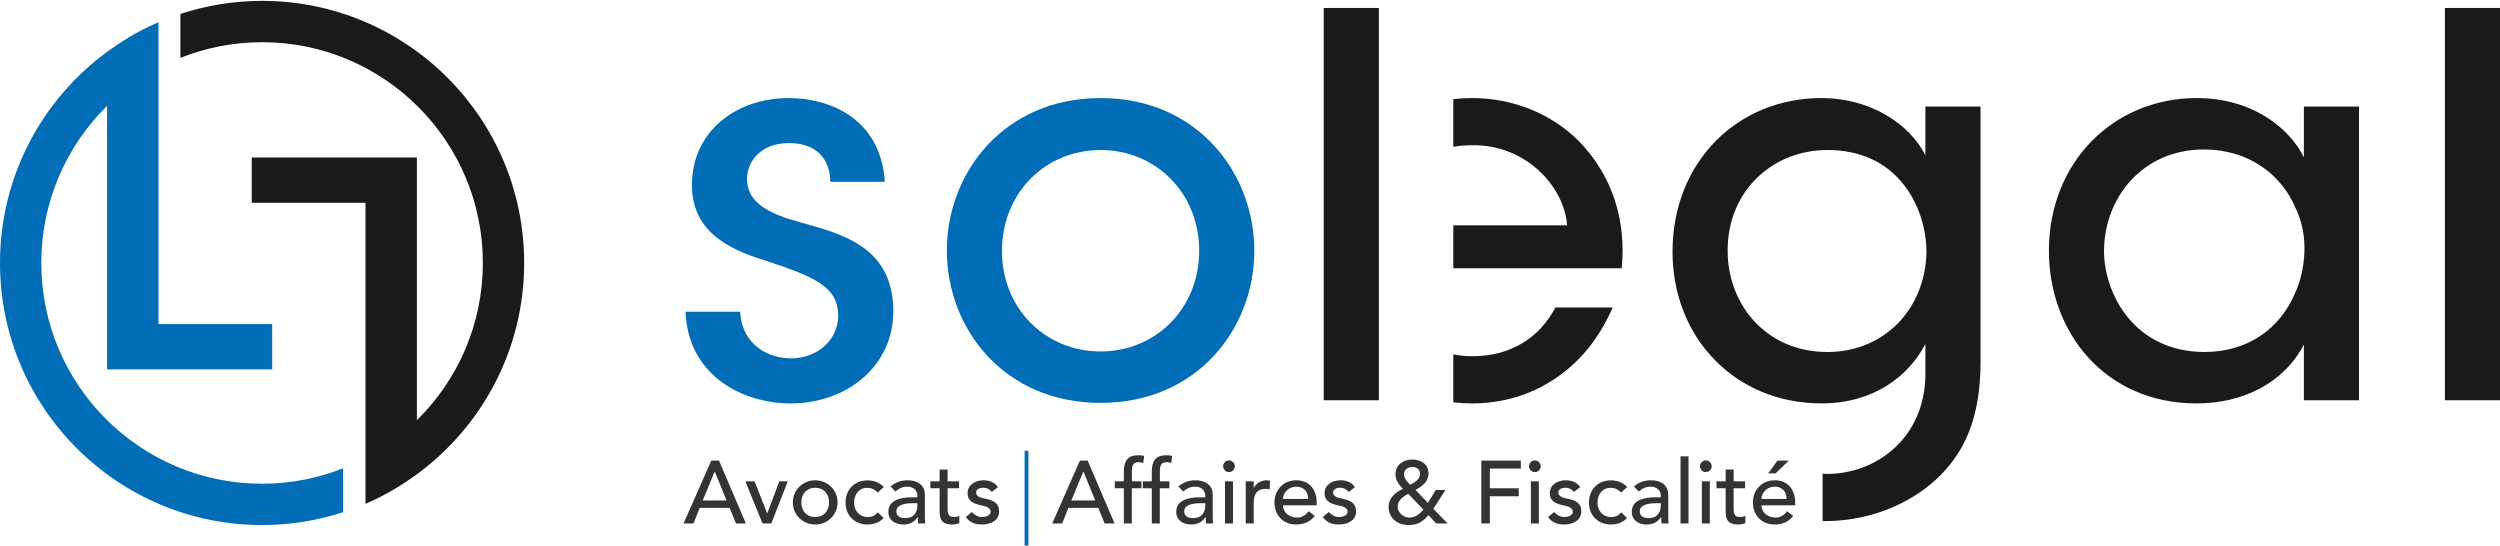
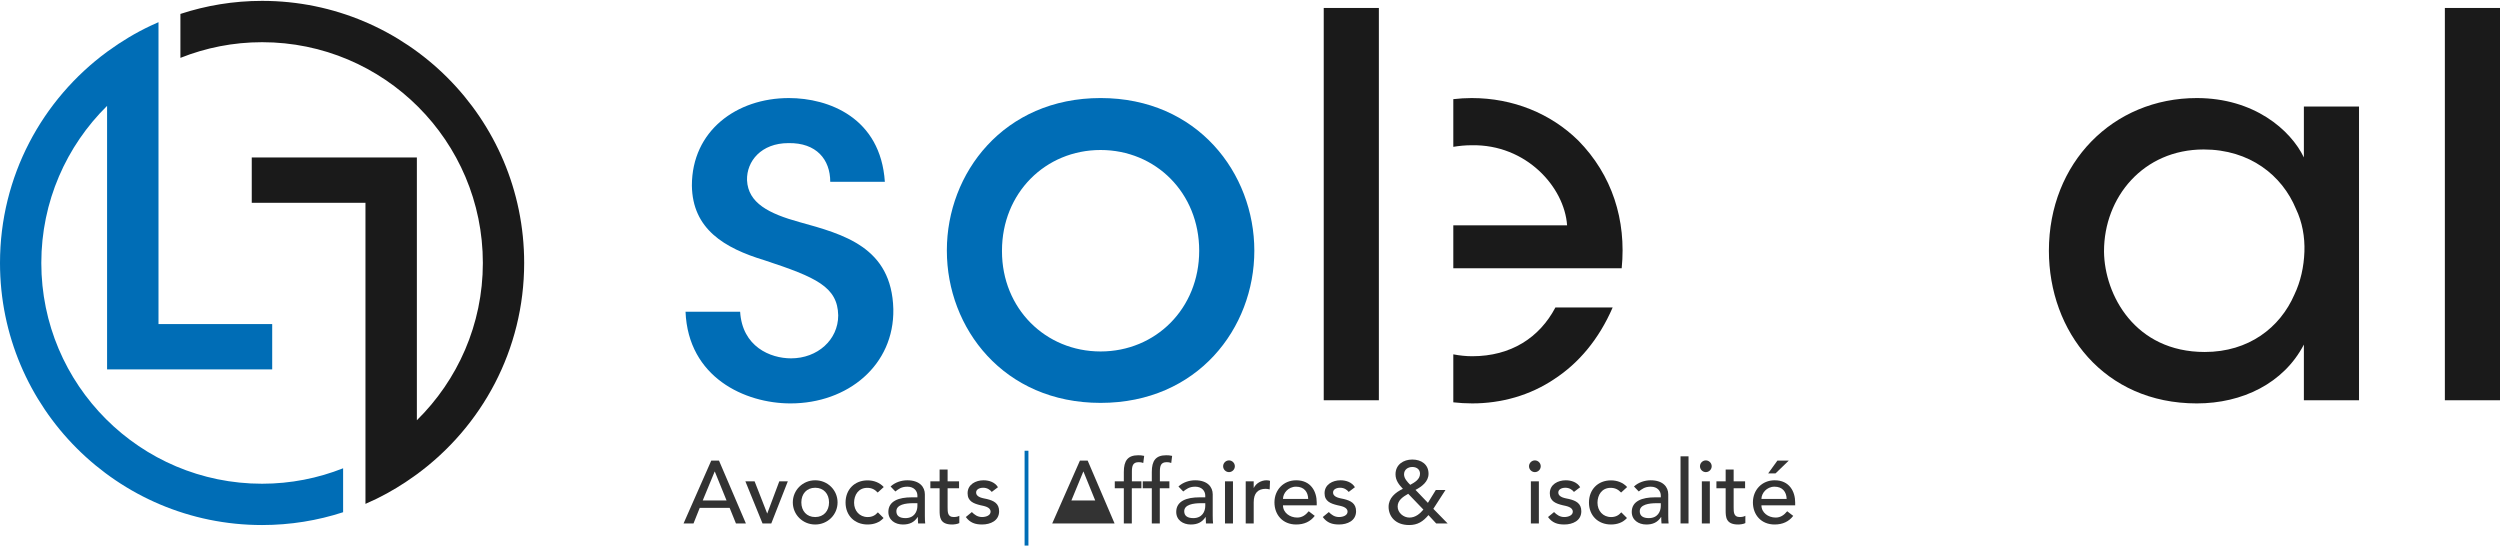
<svg xmlns="http://www.w3.org/2000/svg" width="183" height="40" viewBox="0 0 183 40" fill="none">
  <path d="M38.369 19.249C38.369 8.653 29.78 0.064 19.185 0.064C17.096 0.064 15.088 0.402 13.206 1.02V4.236C15.056 3.499 17.072 3.089 19.185 3.089C28.11 3.089 35.345 10.325 35.345 19.249C35.345 23.758 33.493 27.831 30.515 30.762V11.528H18.428V14.845H26.752V36.884L27.586 36.499C28.577 36.015 29.514 35.439 30.401 34.798L30.515 34.716C35.273 31.224 38.369 25.602 38.369 19.249Z" fill="#1A1A1A" />
  <path d="M19.184 35.409C10.259 35.409 3.024 28.174 3.024 19.249C3.024 14.747 4.868 10.679 7.838 7.75V27.04H19.925V23.723H11.602V1.623L11.03 1.882C9.931 2.399 8.895 3.025 7.922 3.732L7.839 3.791C3.089 7.283 0 12.901 0 19.249C0 29.844 8.589 38.433 19.184 38.433C21.255 38.433 23.248 38.103 25.116 37.495V34.278C23.279 35.005 21.28 35.409 19.184 35.409Z" fill="#006DB6" />
  <path d="M52.065 33.715H52.63L54.599 38.316H53.871L53.41 37.178H51.22L50.765 38.316H50.037L52.065 33.715ZM53.183 36.632L52.325 34.52H52.312L51.441 36.632H53.183Z" fill="#333333" />
  <path d="M54.562 35.235H55.237L56.16 37.594L57.044 35.235H57.668L56.459 38.316H55.816L54.562 35.235Z" fill="#333333" />
  <path d="M59.672 35.157C60.588 35.157 61.31 35.879 61.31 36.776C61.31 37.672 60.588 38.394 59.672 38.394C58.756 38.394 58.034 37.672 58.034 36.776C58.034 35.879 58.756 35.157 59.672 35.157ZM59.672 37.848C60.296 37.848 60.686 37.399 60.686 36.776C60.686 36.152 60.296 35.703 59.672 35.703C59.048 35.703 58.658 36.152 58.658 36.776C58.658 37.399 59.047 37.848 59.672 37.848Z" fill="#333333" />
  <path d="M64.248 36.054C64.033 35.827 63.806 35.71 63.481 35.71C62.844 35.71 62.519 36.223 62.519 36.801C62.519 37.38 62.909 37.848 63.514 37.848C63.838 37.848 64.066 37.73 64.261 37.503L64.677 37.919C64.371 38.257 63.956 38.393 63.507 38.393C62.558 38.393 61.895 37.736 61.895 36.788C61.895 35.839 62.545 35.163 63.507 35.163C63.956 35.163 64.385 35.319 64.69 35.651L64.248 36.054Z" fill="#333333" />
  <path d="M65.191 35.612C65.516 35.306 65.984 35.157 66.413 35.157C67.323 35.157 67.7 35.651 67.7 36.184V37.757C67.7 37.972 67.706 38.154 67.725 38.316H67.206C67.192 38.16 67.186 38.004 67.186 37.848H67.173C66.913 38.245 66.562 38.394 66.094 38.394C65.522 38.394 65.028 38.069 65.028 37.471C65.028 36.678 65.789 36.405 66.725 36.405H67.154V36.275C67.154 35.957 66.92 35.625 66.419 35.625C65.97 35.625 65.756 35.814 65.541 35.976L65.191 35.612ZM66.842 36.834C66.29 36.834 65.614 36.932 65.614 37.425C65.614 37.776 65.874 37.926 66.277 37.926C66.926 37.926 67.154 37.445 67.154 37.029V36.834H66.842Z" fill="#333333" />
  <path d="M70.203 35.742H69.365V37.139C69.365 37.484 69.365 37.847 69.806 37.847C69.943 37.847 70.106 37.828 70.222 37.756V38.289C70.086 38.367 69.813 38.394 69.696 38.394C68.793 38.394 68.779 37.841 68.779 37.347V35.742H68.103V35.235H68.779V34.371H69.365V35.235H70.203V35.742Z" fill="#333333" />
  <path d="M72.596 36.008C72.459 35.839 72.258 35.703 71.965 35.703C71.692 35.703 71.452 35.826 71.452 36.047C71.452 36.417 71.978 36.469 72.239 36.528C72.745 36.651 73.135 36.846 73.135 37.425C73.135 38.12 72.498 38.393 71.887 38.393C71.381 38.393 71.004 38.264 70.698 37.847L71.14 37.483C71.329 37.671 71.549 37.847 71.887 37.847C72.186 37.847 72.511 37.723 72.511 37.457C72.511 37.106 72.024 37.041 71.77 36.983C71.269 36.86 70.828 36.697 70.828 36.105C70.828 35.462 71.42 35.157 71.998 35.157C72.407 35.157 72.83 35.3 73.051 35.663L72.596 36.008Z" fill="#333333" />
-   <path d="M79.051 33.715H79.617L81.586 38.316H80.858L80.396 37.178H78.206L77.751 38.316H77.023L79.051 33.715ZM80.169 36.632L79.311 34.52H79.298L78.427 36.632H80.169Z" fill="#333333" />
+   <path d="M79.051 33.715H79.617L81.586 38.316H80.858H78.206L77.751 38.316H77.023L79.051 33.715ZM80.169 36.632L79.311 34.52H79.298L78.427 36.632H80.169Z" fill="#333333" />
  <path d="M82.264 35.742H81.602V35.235H82.264V34.547C82.264 33.728 82.55 33.325 83.317 33.325C83.447 33.325 83.59 33.331 83.753 33.37L83.687 33.89C83.577 33.844 83.473 33.831 83.356 33.831C82.927 33.831 82.855 34.097 82.855 34.527V35.235H83.551V35.742H82.849V38.316H82.264V35.742Z" fill="#333333" />
  <path d="M84.312 35.742H83.649V35.235H84.312V34.547C84.312 33.728 84.598 33.325 85.365 33.325C85.495 33.325 85.638 33.331 85.8 33.37L85.735 33.89C85.624 33.844 85.52 33.831 85.404 33.831C84.975 33.831 84.903 34.097 84.903 34.527V35.235H85.599V35.742H84.897V38.316H84.312V35.742Z" fill="#333333" />
  <path d="M86.262 35.612C86.587 35.306 87.055 35.157 87.484 35.157C88.394 35.157 88.771 35.651 88.771 36.184V37.757C88.771 37.972 88.778 38.154 88.797 38.316H88.277C88.264 38.16 88.257 38.004 88.257 37.848H88.244C87.984 38.245 87.633 38.394 87.165 38.394C86.594 38.394 86.1 38.069 86.1 37.471C86.1 36.678 86.86 36.405 87.796 36.405H88.225V36.275C88.225 35.957 87.99 35.625 87.49 35.625C87.042 35.625 86.828 35.814 86.613 35.976L86.262 35.612ZM87.913 36.834C87.361 36.834 86.685 36.932 86.685 37.425C86.685 37.776 86.945 37.926 87.348 37.926C87.998 37.926 88.226 37.445 88.226 37.029V36.834H87.913Z" fill="#333333" />
  <path d="M89.962 33.701C90.196 33.701 90.391 33.896 90.391 34.13C90.391 34.364 90.196 34.559 89.962 34.559C89.728 34.559 89.533 34.364 89.533 34.13C89.533 33.896 89.728 33.701 89.962 33.701ZM89.669 35.235H90.254V38.316H89.669V35.235Z" fill="#333333" />
  <path d="M91.185 35.235H91.77V35.709H91.783C91.932 35.385 92.322 35.157 92.706 35.157C92.797 35.157 92.888 35.171 92.966 35.196L92.94 35.827C92.843 35.801 92.745 35.781 92.654 35.781C92.082 35.781 91.771 36.094 91.771 36.769V38.316H91.186V35.235H91.185Z" fill="#333333" />
  <path d="M93.914 36.989C93.914 37.529 94.415 37.886 94.954 37.886C95.311 37.886 95.571 37.704 95.798 37.424L96.24 37.762C95.915 38.184 95.467 38.393 94.876 38.393C93.901 38.393 93.29 37.691 93.29 36.775C93.29 35.852 93.959 35.157 94.882 35.157C95.967 35.157 96.384 35.989 96.384 36.781V36.989H93.914ZM95.76 36.522C95.747 36.008 95.461 35.625 94.87 35.625C94.291 35.625 93.915 36.112 93.915 36.522H95.76Z" fill="#333333" />
  <path d="M98.725 36.008C98.588 35.839 98.386 35.703 98.094 35.703C97.821 35.703 97.58 35.826 97.58 36.047C97.58 36.417 98.106 36.469 98.367 36.528C98.874 36.651 99.264 36.846 99.264 37.425C99.264 38.12 98.627 38.393 98.016 38.393C97.509 38.393 97.132 38.264 96.827 37.847L97.269 37.483C97.458 37.671 97.678 37.847 98.017 37.847C98.316 37.847 98.641 37.723 98.641 37.457C98.641 37.106 98.153 37.041 97.9 36.983C97.4 36.86 96.958 36.697 96.958 36.105C96.958 35.462 97.549 35.157 98.127 35.157C98.536 35.157 98.959 35.3 99.18 35.663L98.725 36.008Z" fill="#333333" />
  <path d="M105.966 38.316H105.128L104.562 37.705C104.173 38.173 103.77 38.433 103.153 38.433C102.113 38.433 101.645 37.77 101.645 37.101C101.645 36.458 102.132 36.048 102.691 35.782C102.399 35.471 102.152 35.165 102.152 34.716C102.152 34.015 102.724 33.638 103.38 33.638C104.023 33.638 104.569 33.982 104.569 34.677C104.569 35.256 104.075 35.62 103.614 35.86L104.523 36.809L105.102 35.867H105.81L104.92 37.245L105.966 38.316ZM103.081 36.145C102.71 36.36 102.308 36.607 102.308 37.081C102.308 37.53 102.73 37.887 103.172 37.887C103.621 37.887 103.952 37.588 104.193 37.302L103.081 36.145ZM103.386 34.183C103.055 34.183 102.776 34.378 102.776 34.722C102.776 35.028 103.029 35.288 103.23 35.489C103.549 35.314 103.945 35.093 103.945 34.677C103.946 34.371 103.711 34.183 103.386 34.183Z" fill="#333333" />
-   <path d="M108.433 33.715H111.325V34.3H109.057V35.742H111.169V36.327H109.057V38.316H108.433V33.715Z" fill="#333333" />
  <path d="M112.353 33.701C112.587 33.701 112.782 33.896 112.782 34.13C112.782 34.364 112.587 34.559 112.353 34.559C112.119 34.559 111.924 34.364 111.924 34.13C111.924 33.896 112.119 33.701 112.353 33.701ZM112.06 35.235H112.645V38.316H112.06V35.235Z" fill="#333333" />
  <path d="M115.213 36.008C115.076 35.839 114.875 35.703 114.582 35.703C114.31 35.703 114.068 35.826 114.068 36.047C114.068 36.417 114.595 36.469 114.855 36.528C115.362 36.651 115.752 36.846 115.752 37.425C115.752 38.12 115.115 38.393 114.505 38.393C113.997 38.393 113.62 38.264 113.315 37.847L113.757 37.483C113.946 37.671 114.167 37.847 114.505 37.847C114.804 37.847 115.129 37.723 115.129 37.457C115.129 37.106 114.642 37.041 114.388 36.983C113.888 36.86 113.446 36.697 113.446 36.105C113.446 35.462 114.037 35.157 114.615 35.157C115.024 35.157 115.447 35.3 115.668 35.663L115.213 36.008Z" fill="#333333" />
  <path d="M118.665 36.054C118.45 35.827 118.223 35.71 117.898 35.71C117.261 35.71 116.936 36.223 116.936 36.801C116.936 37.38 117.326 37.848 117.93 37.848C118.255 37.848 118.483 37.73 118.678 37.503L119.094 37.919C118.788 38.257 118.372 38.393 117.924 38.393C116.975 38.393 116.312 37.736 116.312 36.788C116.312 35.839 116.962 35.163 117.924 35.163C118.372 35.163 118.801 35.319 119.107 35.651L118.665 36.054Z" fill="#333333" />
  <path d="M119.607 35.612C119.932 35.306 120.4 35.157 120.829 35.157C121.739 35.157 122.116 35.651 122.116 36.184V37.757C122.116 37.972 122.122 38.154 122.141 38.316H121.622C121.608 38.16 121.602 38.004 121.602 37.848H121.589C121.329 38.245 120.978 38.394 120.51 38.394C119.938 38.394 119.444 38.069 119.444 37.471C119.444 36.678 120.205 36.405 121.141 36.405H121.57V36.275C121.57 35.957 121.335 35.625 120.835 35.625C120.386 35.625 120.172 35.814 119.958 35.976L119.607 35.612ZM121.258 36.834C120.705 36.834 120.03 36.932 120.03 37.425C120.03 37.776 120.29 37.926 120.693 37.926C121.343 37.926 121.57 37.445 121.57 37.029V36.834H121.258Z" fill="#333333" />
  <path d="M123.015 33.403H123.6V38.316H123.015V33.403Z" fill="#333333" />
  <path d="M124.867 33.701C125.101 33.701 125.296 33.896 125.296 34.13C125.296 34.364 125.101 34.559 124.867 34.559C124.633 34.559 124.438 34.364 124.438 34.13C124.438 33.896 124.633 33.701 124.867 33.701ZM124.575 35.235H125.16V38.316H124.575V35.235Z" fill="#333333" />
  <path d="M127.741 35.742H126.903V37.139C126.903 37.484 126.903 37.847 127.345 37.847C127.481 37.847 127.644 37.828 127.76 37.756V38.289C127.624 38.367 127.351 38.394 127.234 38.394C126.33 38.394 126.318 37.841 126.318 37.347V35.742H125.642V35.235H126.318V34.371H126.903V35.235H127.741V35.742H127.741Z" fill="#333333" />
  <path d="M128.937 36.989C128.937 37.529 129.438 37.886 129.977 37.886C130.335 37.886 130.594 37.704 130.822 37.424L131.264 37.762C130.939 38.184 130.491 38.393 129.899 38.393C128.924 38.393 128.313 37.691 128.313 36.775C128.313 35.852 128.983 35.157 129.906 35.157C130.991 35.157 131.407 35.989 131.407 36.781V36.989H128.937ZM130.783 36.522C130.769 36.008 130.484 35.625 129.893 35.625C129.314 35.625 128.937 36.113 128.937 36.522H130.783ZM130.107 33.715H130.939L129.97 34.651H129.431L130.107 33.715Z" fill="#333333" />
  <path d="M75.281 32.994H75V39.936H75.281V32.994Z" fill="#006DB6" />
  <path d="M60.774 13.309C60.774 11.679 59.766 10.437 57.709 10.476C55.73 10.476 54.643 11.796 54.682 13.192C54.759 14.861 56.273 15.637 58.524 16.258C61.744 17.151 65.276 18.082 65.392 22.622C65.469 26.735 62.055 29.53 57.864 29.53C54.527 29.53 50.374 27.628 50.181 22.817H54.178C54.332 25.378 56.389 26.231 57.903 26.231C59.843 26.231 61.357 24.873 61.357 23.088C61.318 20.992 59.727 20.294 55.962 19.052C53.014 18.16 50.685 16.763 50.646 13.581C50.646 9.584 53.906 7.178 57.747 7.178C60.658 7.178 64.461 8.614 64.771 13.31H60.774V13.309Z" fill="#006DB6" />
  <path d="M69.31 18.314C69.31 12.688 73.461 7.177 80.563 7.177C87.664 7.177 91.817 12.688 91.817 18.353C91.817 24.019 87.665 29.491 80.563 29.491C73.462 29.491 69.31 24.019 69.31 18.353V18.314ZM73.345 18.393C73.345 22.584 76.527 25.727 80.563 25.727C84.598 25.727 87.781 22.583 87.781 18.353C87.781 14.124 84.598 10.98 80.563 10.98C76.527 10.98 73.345 14.124 73.345 18.353V18.393Z" fill="#006DB6" />
  <path d="M96.897 0.583H100.933V29.299H96.897V0.583Z" fill="#1A1A1A" />
  <path d="M107.765 26.076C107.311 26.076 106.846 26.027 106.382 25.938V29.45C106.83 29.501 107.291 29.529 107.765 29.529C109.899 29.529 111.994 28.948 113.78 27.744C115.564 26.58 117.039 24.834 118.048 22.505H113.857C112.692 24.718 110.598 26.076 107.765 26.076Z" fill="#1A1A1A" />
  <path d="M115.525 10.282C113.507 8.303 110.752 7.178 107.726 7.178C107.269 7.178 106.821 7.207 106.382 7.258V10.748C106.811 10.676 107.257 10.632 107.726 10.632C111.723 10.555 114.517 13.698 114.711 16.492H106.382V19.635H118.708C119.057 16.102 118.008 12.805 115.525 10.282Z" fill="#1A1A1A" />
-   <path d="M140.939 7.799V11.369C139.775 9.041 136.864 7.177 133.333 7.177C127.202 7.177 122.429 11.834 122.429 18.431C122.429 24.717 127.007 29.529 133.333 29.529C137.136 29.529 139.697 27.55 140.939 25.183V27.357C140.939 32.09 137.291 34.69 133.76 34.69C133.651 34.69 133.535 34.686 133.414 34.678V38.137C133.479 38.137 133.539 38.144 133.605 38.144C137.253 38.144 140.552 36.553 142.492 34.302C144.044 32.516 144.976 30.15 144.976 26.463V7.797H140.939V7.799ZM138.96 23.632C137.68 24.951 135.895 25.766 133.76 25.766C129.297 25.766 126.465 22.312 126.465 18.354V18.315C126.465 13.969 129.763 10.981 133.76 10.981C136.322 10.981 138.146 11.991 139.31 13.465C140.473 14.901 141.017 16.802 141.017 18.471C140.979 20.526 140.202 22.35 138.96 23.632Z" fill="#1A1A1A" />
  <path d="M172.68 29.299H168.644V25.223C167.169 28.055 164.143 29.53 160.805 29.53C154.014 29.53 149.979 24.252 149.979 18.354C149.979 11.913 154.674 7.178 160.805 7.178C164.996 7.178 167.673 9.506 168.644 11.524V7.799H172.68V29.299ZM154.014 18.431C154.053 21.575 156.265 25.765 161.388 25.765C164.609 25.765 166.898 23.98 167.945 21.574C168.411 20.605 168.644 19.517 168.683 18.43C168.721 17.343 168.528 16.258 168.062 15.287C167.053 12.842 164.686 10.941 161.31 10.941C156.886 10.941 154.014 14.434 154.014 18.392V18.431Z" fill="#1A1A1A" />
  <path d="M178.964 0.583H183V29.299H178.964V0.583Z" fill="#1A1A1A" />
</svg>